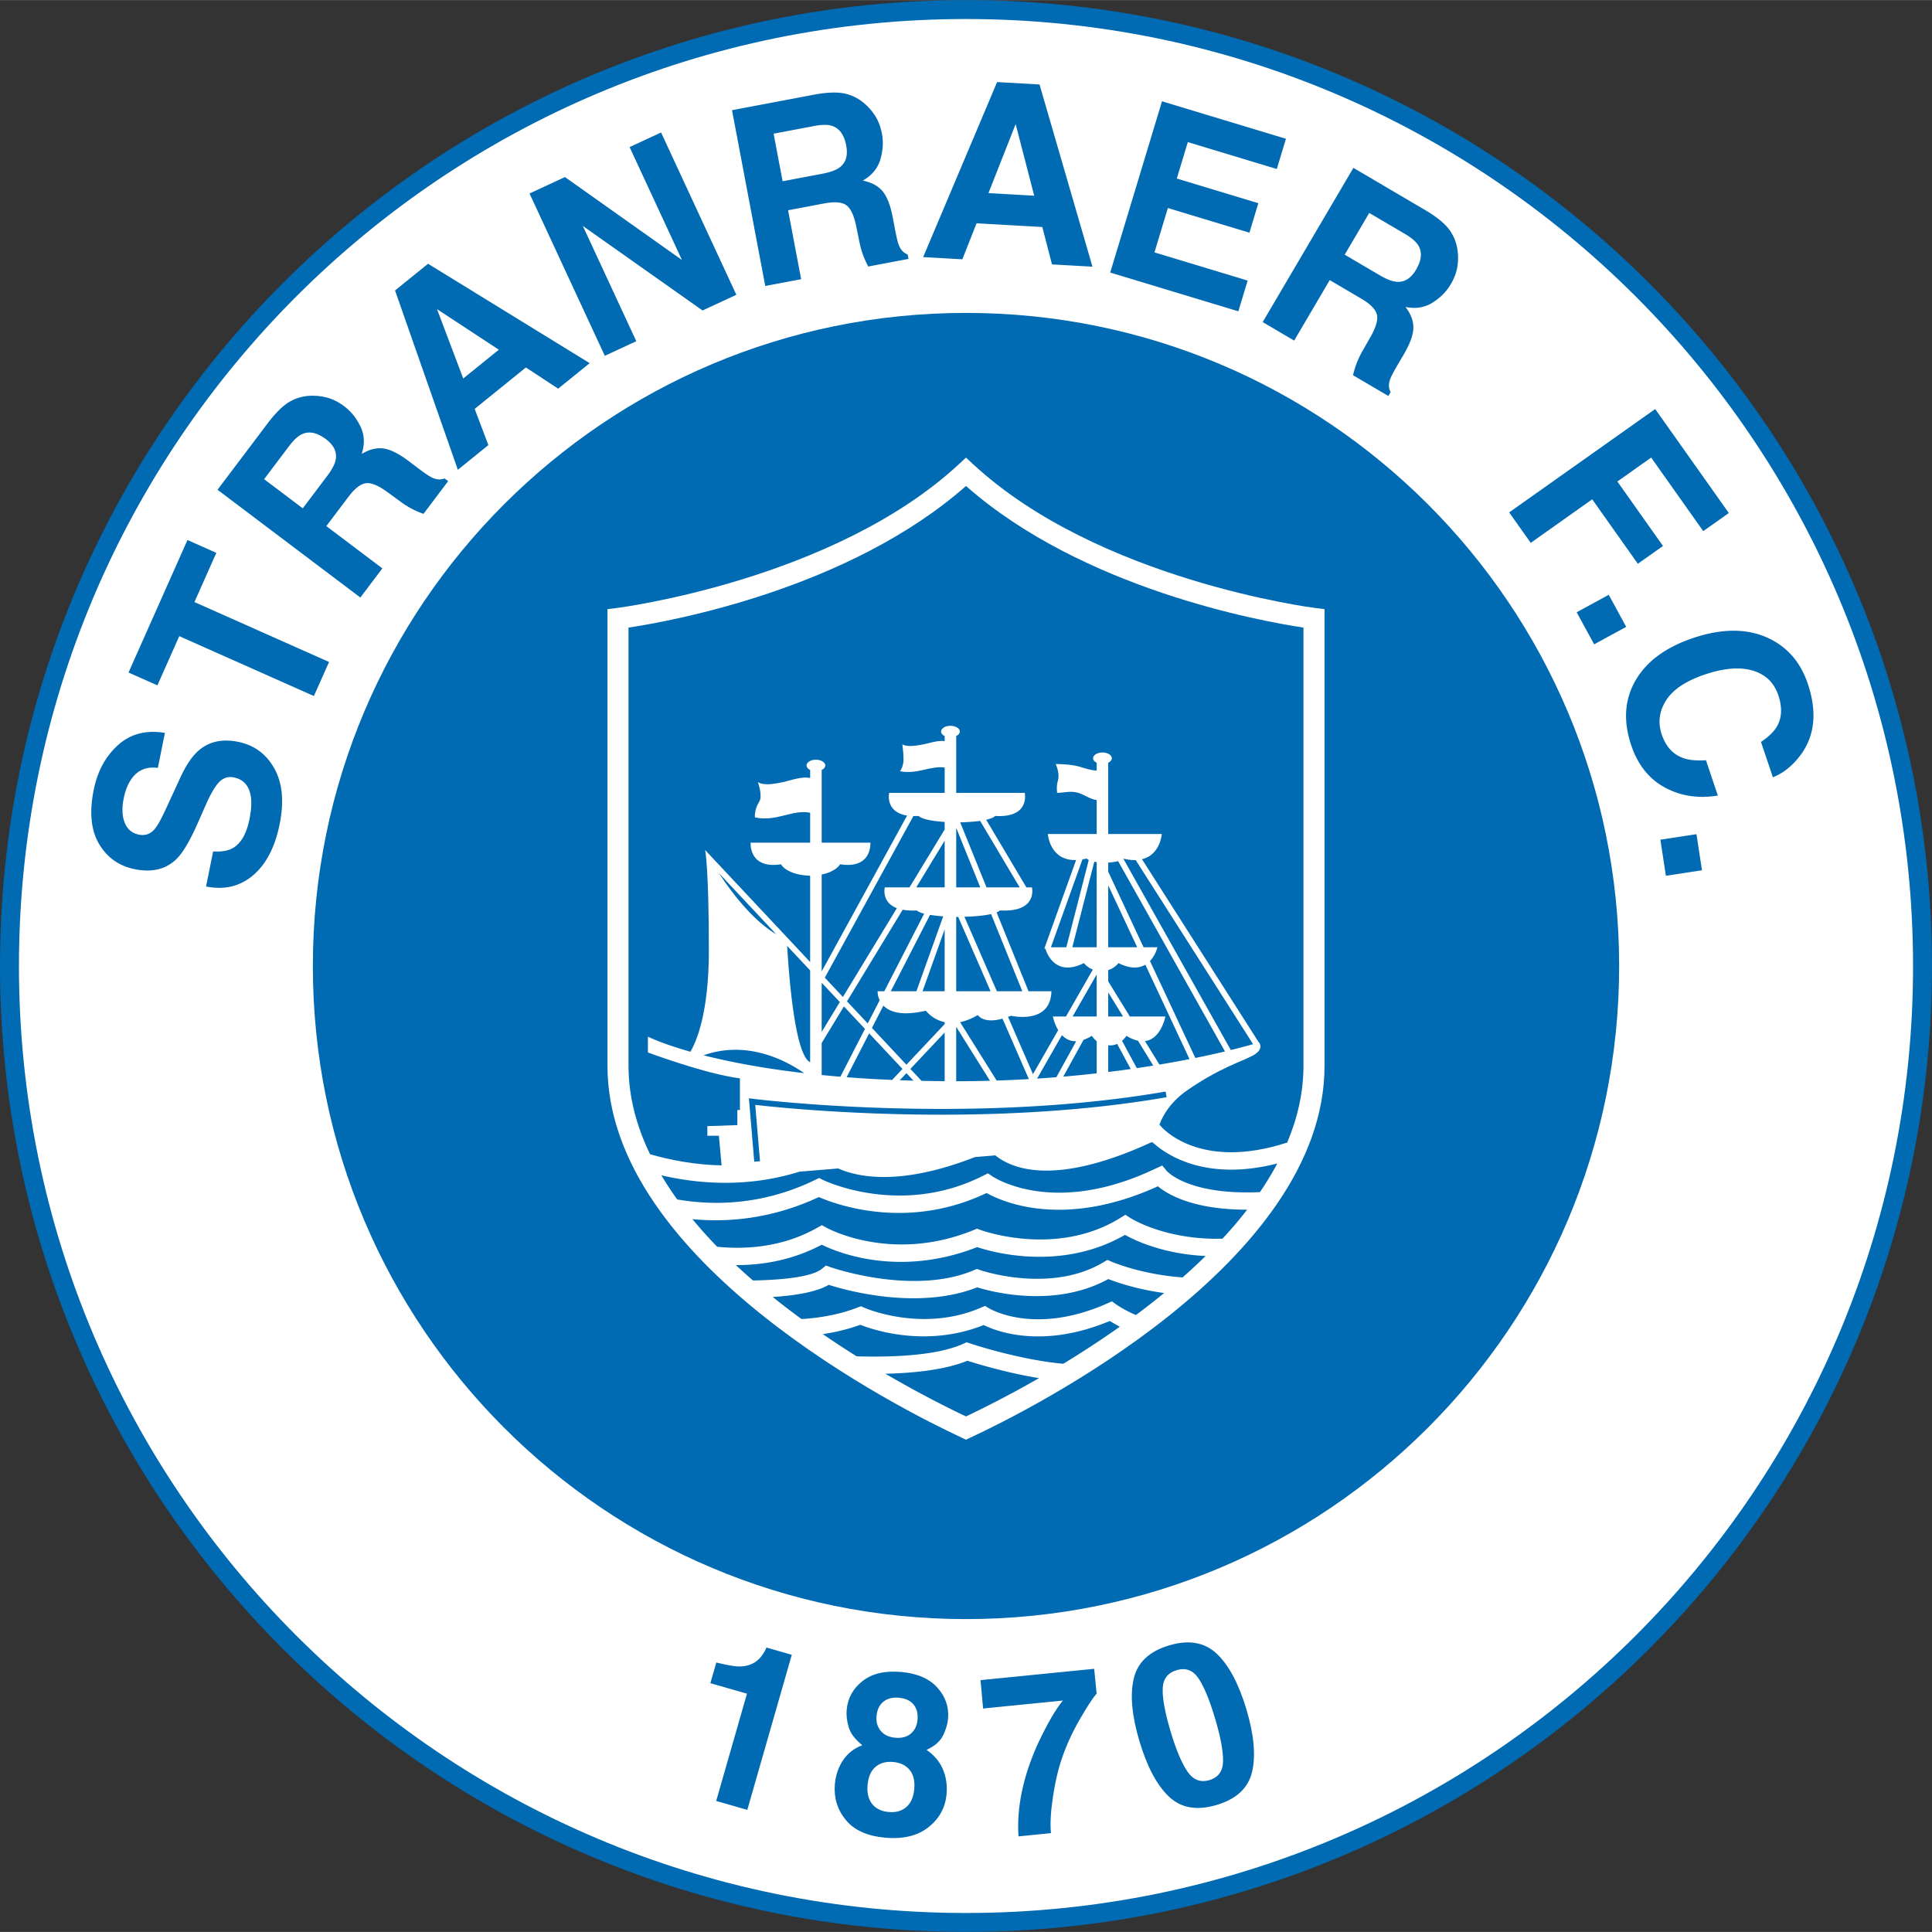
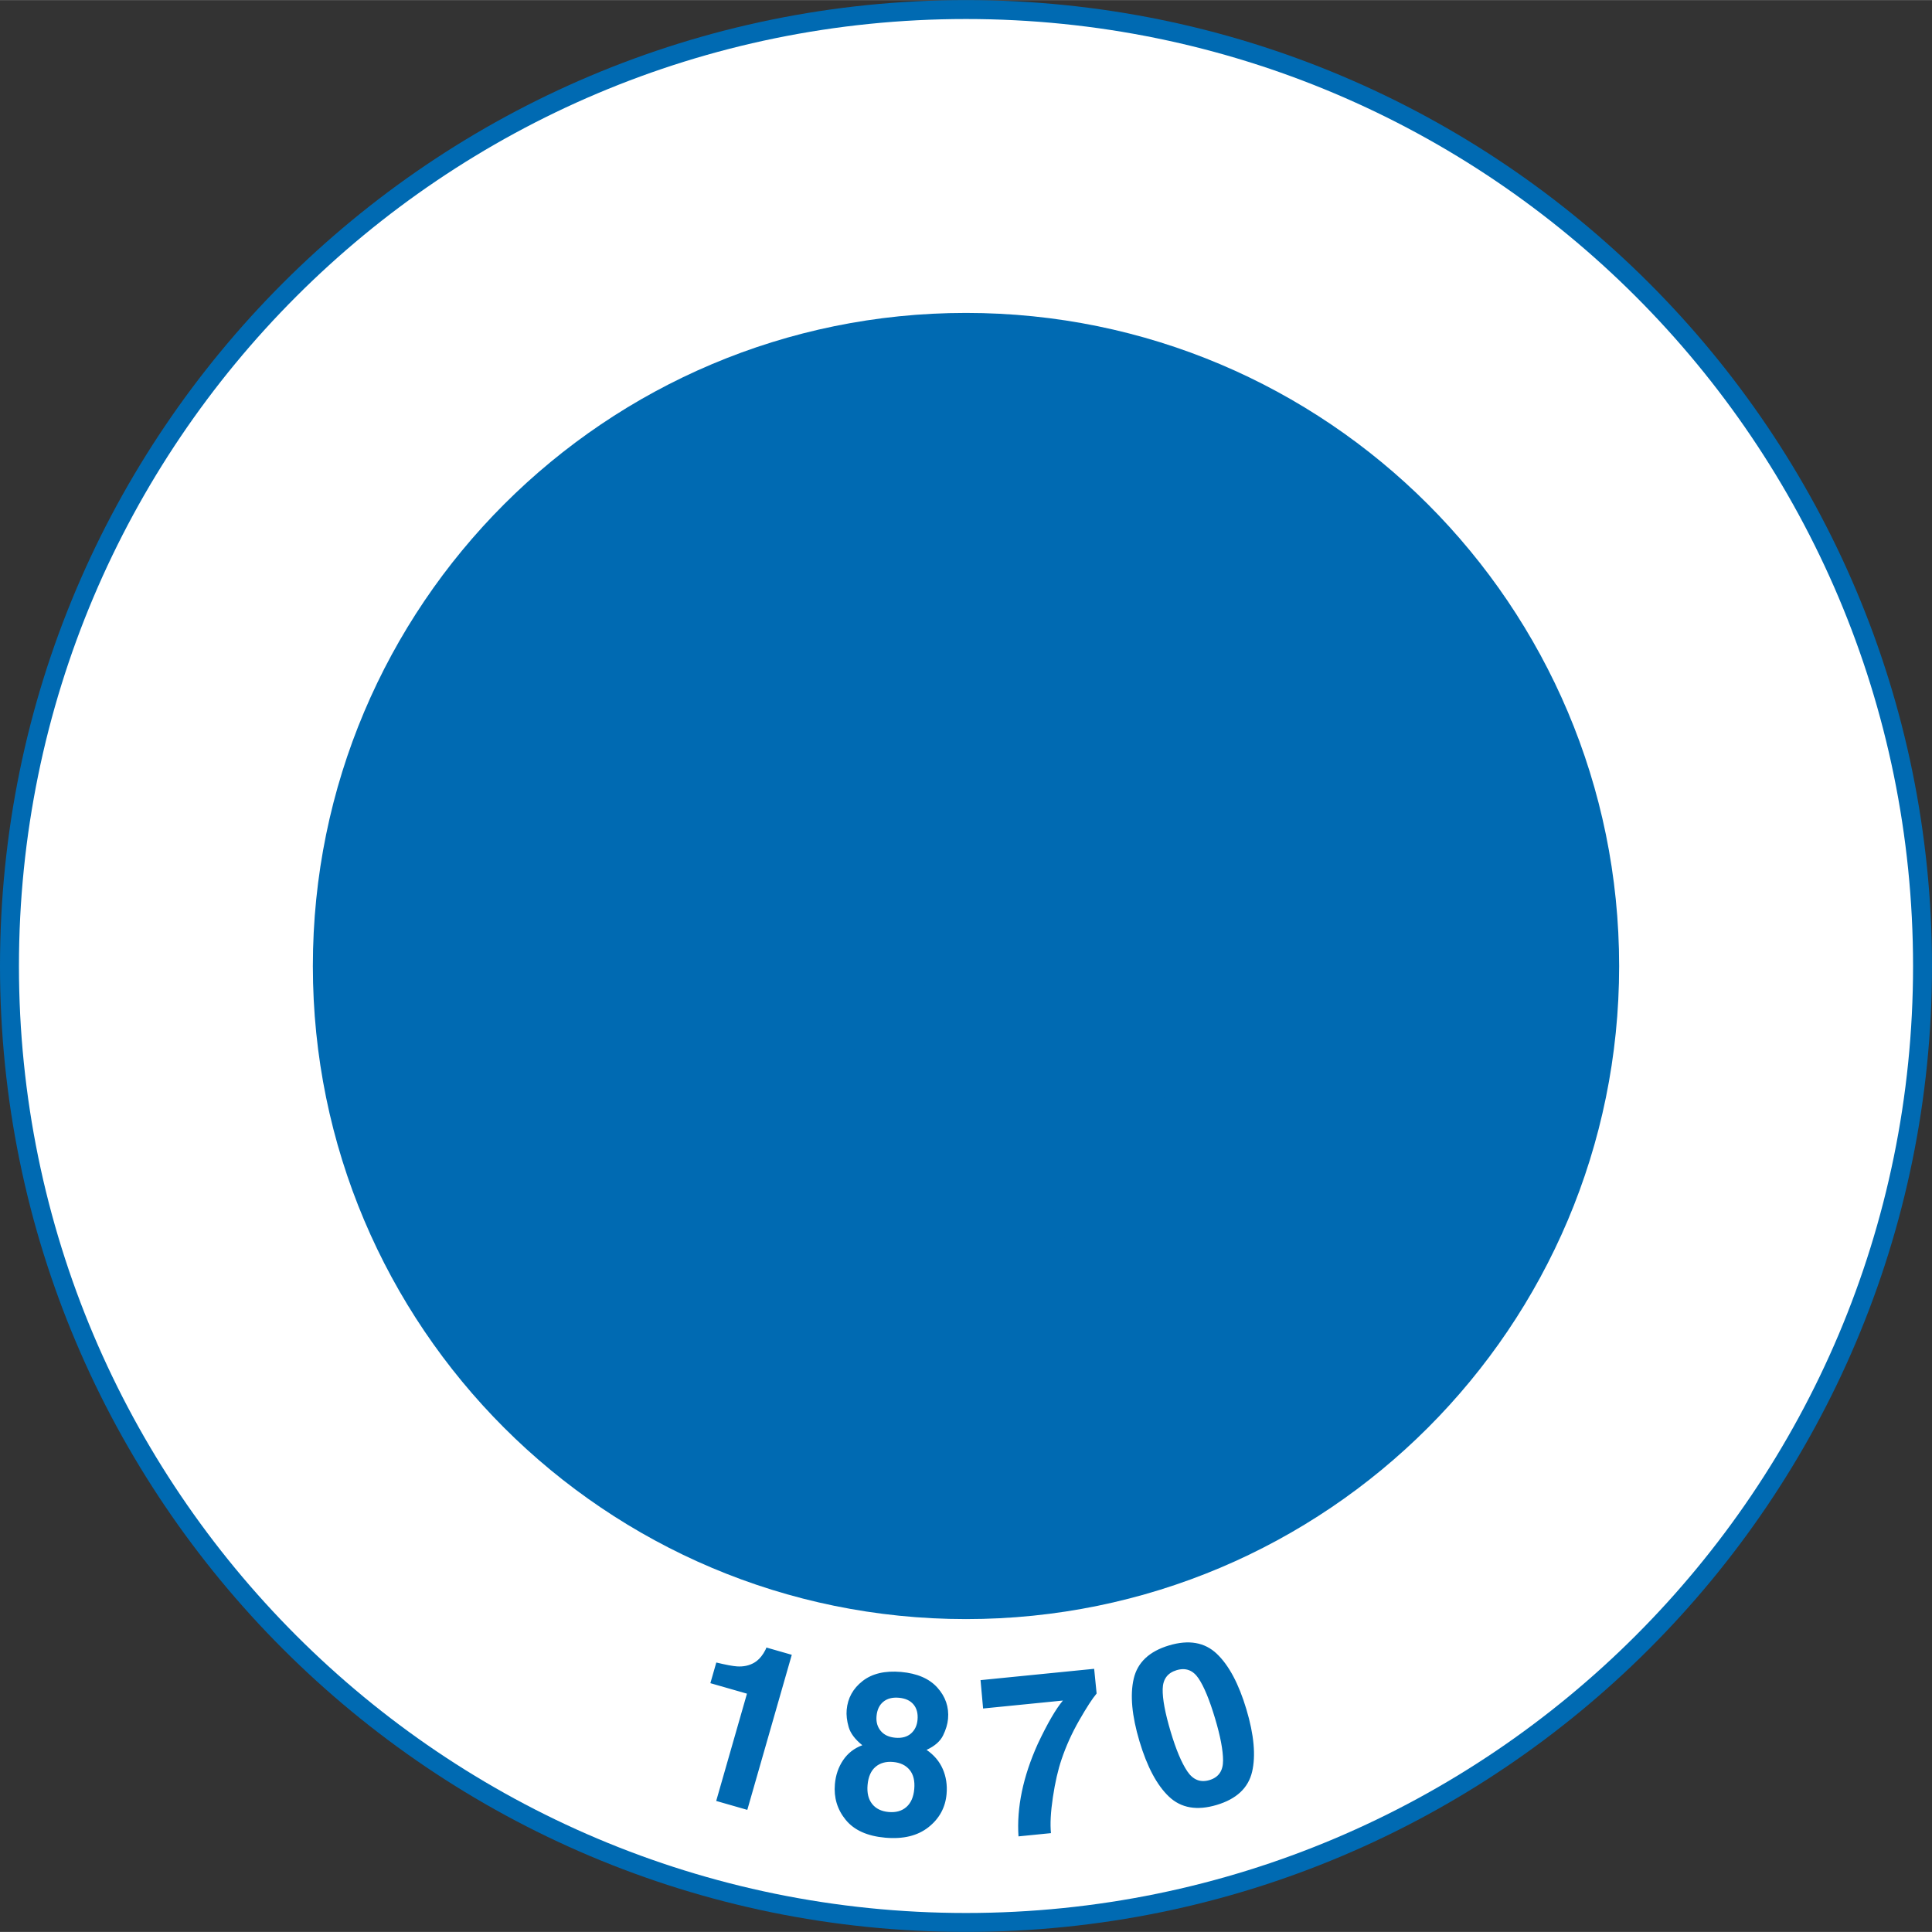
<svg xmlns="http://www.w3.org/2000/svg" height="2500" viewBox="0 0 385.197 385.165" width="2500">
  <rect x="0" y="0" width="385.197" height="385.165" fill="#333333" stroke="none" />
  <path d="m385.197 192.604c0 106.33-86.232 192.561-192.6 192.561-106.365 0-192.597-86.231-192.597-192.561 0-106.372 86.232-192.604 192.597-192.604 106.367 0 192.6 86.232 192.6 192.604z" fill="#006ab2" />
  <path d="m381.42 192.603c0 104.247-84.541 188.788-188.823 188.788-104.279 0-188.82-84.541-188.82-188.788 0-104.286 84.541-188.827 188.82-188.827 104.282 0 188.823 84.541 188.823 188.827z" fill="#fff" />
  <path d="m141.632 335.571 1.182-4.12c1.94.466 3.32.725 4.136.774 1.298.084 2.445-.166 3.442-.75.683-.398 1.291-1.016 1.824-1.855.313-.503.508-.889.585-1.158l5.062 1.452-8.867 30.917-6.203-1.779 6.134-21.389zm26.466 15.35c.934-1.388 2.211-2.379 3.829-2.978-1.458-1.171-2.364-2.38-2.722-3.623-.358-1.246-.491-2.393-.397-3.441.207-2.333 1.264-4.245 3.171-5.735 1.907-1.491 4.468-2.094 7.681-1.81 3.213.286 5.627 1.33 7.244 3.135 1.615 1.805 2.32 3.875 2.113 6.211-.093 1.048-.425 2.155-.994 3.32-.57 1.163-1.665 2.12-3.286 2.87 1.491 1.022 2.568 2.297 3.232 3.823.663 1.526.915 3.188.756 4.982-.238 2.693-1.44 4.896-3.605 6.61-2.165 1.713-5.038 2.412-8.62 2.094-3.582-.316-6.211-1.503-7.886-3.559-1.676-2.055-2.393-4.43-2.155-7.124.158-1.798.705-3.389 1.639-4.775zm5.785 8.728c.746.944 1.847 1.48 3.302 1.608s2.632-.206 3.534-1.003c.9-.796 1.421-1.984 1.561-3.562.145-1.636-.164-2.916-.928-3.838-.764-.923-1.858-1.447-3.283-1.573-1.425-.127-2.594.197-3.508.971s-1.443 1.98-1.588 3.616c-.14 1.578.163 2.838.91 3.781zm1.71-14.569c.659.799 1.631 1.255 2.916 1.369 1.298.114 2.335-.164 3.11-.835.774-.67 1.213-1.585 1.316-2.745.112-1.262-.156-2.281-.802-3.056s-1.619-1.22-2.917-1.336c-1.285-.113-2.321.153-3.107.802-.789.646-1.237 1.604-1.349 2.865-.104 1.16.173 2.139.833 2.936zm43.049-7.452c-.858 1.023-2.015 2.806-3.472 5.352s-2.63 5.142-3.521 7.787c-.708 2.078-1.284 4.588-1.725 7.531-.442 2.942-.571 5.333-.387 7.172l-6.473.646c-.381-5.759.905-11.916 3.858-18.469 1.924-4.07 3.59-6.942 4.997-8.613l-15.911 1.586-.511-5.656 22.654-2.258zm23.963-7.916c2.41 2.291 4.377 5.98 5.897 11.068s1.897 9.245 1.135 12.468c-.763 3.223-3.112 5.422-7.05 6.598-3.937 1.178-7.109.628-9.515-1.648s-4.369-5.958-5.889-11.046c-1.521-5.088-1.902-9.252-1.143-12.488.758-3.238 3.107-5.445 7.043-6.622 3.939-1.177 7.112-.62 9.522 1.67zm-5.889 23.428c1.144 1.707 2.62 2.291 4.426 1.75 1.806-.539 2.709-1.832 2.709-3.883 0-2.048-.53-4.848-1.591-8.397-1.111-3.719-2.215-6.388-3.312-8.01-1.096-1.62-2.548-2.162-4.354-1.622-1.806.539-2.733 1.791-2.782 3.754s.483 4.804 1.594 8.523c1.061 3.55 2.164 6.178 3.31 7.885zm86.104-160.543c0 71.894-58.304 130.197-130.223 130.197-71.917 0-130.221-58.304-130.221-130.197 0-71.922 58.304-130.226 130.221-130.226 71.919 0 130.223 58.304 130.223 130.226z" fill="#006ab2" />
-   <path d="m191.171 92.541c-24.952 23.113-67.783 28.613-68.213 28.666l-1.842.227v91.064c0 39.245 58.807 68.621 70.596 74.111l.886.414.885-.414c11.79-5.49 70.598-34.864 70.598-74.111v-91.064l-1.843-.227c-.43-.053-43.261-5.553-68.214-28.666l-1.426-1.321z" fill="#fff" />
  <g fill="#006ab2">
    <path d="m221.277 263.353c-13.371 5.6-22.542 2.104-25.147.816-11.407 4.542-21.997.981-24.599-.051-2.486.9-5.014 1.489-7.479 1.86a195.023 195.023 0 0 0 6.74 4.423c6.988.207 16.021-.1 21.311-2.518l.618-.282.645.214c3.639 1.211 11.847 3.495 18.639 4.069a195.023 195.023 0 0 0 11.266-7.389 26.47 26.47 0 0 1 -1.994-1.142zm-.3-8.355c-10.722 5.885-23.324 2.533-26.132 1.652-11.841 4.637-26.166.604-29.612-.502-2.447 1.444-6.685 2.136-11.165 2.425a158.258 158.258 0 0 0 5.737 4.398c3.599-.216 7.48-.867 11.179-2.296l.675-.258.655.295c.114.05 11.537 5.052 23.263-.01l.823-.351.761.46c.372.226 9.258 5.424 23.626-.964l.911-.402.807.585c.033.024 1.604 1.139 3.969 2.144a153.527 153.527 0 0 0 5.628-4.39c-5.496-.746-9.547-2.168-11.125-2.786z" />
-     <path d="m224.299 246.189c-12.735 7.339-26.474 3.452-29.471 2.442-15.583 6.104-27.846 1.07-30.994-.479-5.782 3.067-11.739 4.077-17.113 4.065a123.295 123.295 0 0 0 3.4 3.064c6.146-.109 11.861-.745 13.787-2.349l.757-.63.926.33c.164.058 16.449 5.726 28.566.61l.615-.26.629.221c.138.049 14.013 4.797 24.627-1.571l.765-.458.818.358c.084.038 5.925 2.551 14.167 3.139a117.5 117.5 0 0 0 4.597-4.268c-8.425-.394-14.041-3.073-16.076-4.214z" />
+     <path d="m224.299 246.189c-12.735 7.339-26.474 3.452-29.471 2.442-15.583 6.104-27.846 1.07-30.994-.479-5.782 3.067-11.739 4.077-17.113 4.065a123.295 123.295 0 0 0 3.4 3.064c6.146-.109 11.861-.745 13.787-2.349l.757-.63.926.33l.615-.26.629.221c.138.049 14.013 4.797 24.627-1.571l.765-.458.818.358c.084.038 5.925 2.551 14.167 3.139a117.5 117.5 0 0 0 4.597-4.268c-8.425-.394-14.041-3.073-16.076-4.214z" />
    <path d="m230.856 236.503c-18.746 8.54-30.985 3.12-34.15 1.337-15.853 7.578-30.153 2.255-33.446.81-9.424 4.394-18.193 5.082-25.206 4.404a91.941 91.941 0 0 0 4.937 5.509c6.043.587 13.268.011 20.022-3.832l.856-.482.853.482c.129.075 13.011 7.215 29.45.478l.632-.258.636.241c.15.056 15.158 5.596 27.999-2.43l.942-.584.926.608c.085.056 6.97 4.467 18.424 4.168a84.567 84.567 0 0 0 4.925-5.785c-10.76.006-15.854-3.043-17.8-4.666zm-42.51-51.223-4.411 12.333h4.411zm0 30.262v-9.7l-6.837 7.263 2.227 2.373c1.501.035 3.043.054 4.61.064zm0-11.761c-2.484-.537-3.74-2.283-3.74-2.283-4.878 1.131-7.282.208-8.473-1.019l-2.288 4.454 6.875 7.331 7.625-8.101v-.382zm0-36.193-5.662 9.316h5.662zm0-3.729c-4.652-.3-5.178-1.193-5.178-1.193-.378.023-.722.023-1.056.017l-17.662 32.229 3.605 3.846 10.761-17.708c-3.13-1.18-2.409-4.146-2.409-4.146h4.928l7.009-11.532v-1.513zm-24.521 50.458c1.213.121 2.45.235 3.729.34l4.899-9.533-4.197-4.479-4.431 7.291zm33.775-32.089c-1.044.237-2.702.46-5.313.541l6.465 14.845h5.072zm-33.775 13.828v9.666l3.614-5.947-3.566-3.806zm-3.481 17.888c-3.748-2.598-11.438-6.609-20.073-3.559 4.885 1.243 11.506 2.562 20.073 3.559zm72.25 4.801-.194-1.132c-39.292 6.809-81.954 1.489-82.38 1.434l-.706-.09 1.066 12.645 1.146-.095-.947-11.235c5.642.651 45.274 4.841 82.015-1.527zm-77.823-32.485-11.429-12.194c2.581 3.944 6.738 9.409 11.429 12.194zm40.19 16.099c-1.301.76-2.481 1.202-3.538 1.418l7.289 11.642a260.7 260.7 0 0 0 6.416-.287l-5.25-12.05c-3.902 1.068-4.917-.723-4.917-.723z" />
-     <path d="m143.869 232.334-.537-5.909h-2.301v-1.918l5.979-.201v-3.015h.516v-6.308c-6.88-.86-18.347-5.16-18.347-5.16v-3.154s2.641 1.359 8.475 3.013c1.278-2.188 3.677-7.918 3.677-20.16 0-16.683-.742-20.058-.742-20.058l20.937 22.328v-17.202c-4.766-.177-5.825-2.288-5.825-2.288-6.471 1.007-6.041-4.314-6.041-4.314h11.865v-5.962c-3.548-.709-6.716 1.866-11.002.929 0 0-.221-1.431.863-3.164.719-1.151-.288-3.883-.288-3.883 1.241.827 3.701.285 5.041.007 1.282-.265 3.771-1.22 5.386-.802v-1.613c-.435-.21-.719-.533-.719-.9 0-.635.837-1.15 1.87-1.15 1.032 0 1.869.515 1.869 1.15 0 .367-.284.69-.719.9v14.488h9.707s.432 5.321-6.04 4.314c0 0-.727 1.44-3.667 2.042v19.316l17.03-31.076c-4.456-.69-3.583-4.52-3.583-4.52h11.074v-5.051c-2.86-.415-5.446 1.432-8.917.736 0 0 .712-.812.716-2.407.004-1.188-.239-2.954-.239-2.954 1.028.629 3.069.216 4.181.005 1.009-.191 2.921-.851 4.259-.646v-1.007c-.435-.211-.719-.535-.719-.901 0-.636.837-1.15 1.869-1.15 1.033 0 1.87.515 1.87 1.15 0 .366-.284.69-.72.901v11.324h13.663s1.151 5.033-5.896 4.602c0 0-.235.404-1.789.761l8.016 13.477h1.107s1.248 5.034-6.399 4.602c0 0-.105.171-.643.39l6.359 15.717h4.566c-.145 6.76-8.053 4.89-8.053 4.89-.21.085-.402.15-.599.222l4.974 11.422 5.023-8.778c-.794-1.313-1.058-2.723-1.058-2.723h2.616l5.353-9.353c-1.144-.446-1.785-1.29-1.785-1.29-5.48 2.74-7.29-1.633-7.677-2.855l-.199-.071 6.321-17.619c-5.278.165-5.635-5.197-5.635-5.197h9.743v-6.773c-1.106-.116-2.157-.824-3.16-1.249-1.754-.746-3.265-.182-4.714-.175 0 0-.237-1.175.144-2.445.432-1.438-.431-3.308-.431-3.308 1.576.027 3.287.1 4.889.575.915.272 2.151.695 3.271.722v-1.547c-.435-.21-.718-.534-.718-.9 0-.636.837-1.151 1.869-1.151 1.034 0 1.87.515 1.87 1.151 0 .367-.284.69-.718.9v14.2h10.678s-.282 4.149-3.943 5.036l23.295 36.529.029-.01s.128.149.213.389l.018.029-.006.003c.161.502.117 1.371-1.509 2.229-2.478 1.303-6.65 2.476-13.04 6.909-3.196 2.218-4.76 4.794-5.524 6.814l.251.304c.341.41 7.78 8.96 25.223 3.286 2.053-4.89 3.24-9.998 3.24-15.283v-87.383c-8.508-1.279-43.968-7.691-67.285-28.23-23.316 20.539-58.776 26.951-67.285 28.23v87.383c0 6.132 1.597 12.025 4.293 17.617 4.033 1.161 8.915 2.115 14.264 2.221z" />
-     <path d="m188.055 182.679a28.16 28.16 0 0 1 -2.628-.287l-7.821 15.22h5.106zm-26.531 29.089v-18.304l-4.579-4.885c.268 4.789 1.433 21.687 4.579 23.189zm16.345 3.526 2.063-2.192-6.643-7.087-4.493 8.746c2.849.219 5.876.4 9.073.533zm4.938-33.788c-1.135.064-2.055-.003-2.832-.146l-11.103 18.269 4.137 4.411 2.378-4.628c-.454-.95-.417-1.799-.417-1.799h1.341l7.944-15.46c-1.244-.323-1.448-.647-1.448-.647zm-2.087 32.438-1.328 1.412c.898.032 1.808.061 2.732.087zm40.236-41.977v1.812l7.042 15.062h2.772s-.356 1.56-1.488 2.744l9.039 19.33c2.249-.455 4.231-.897 5.915-1.297l-21.316-37.954c-.433.126-1.067.241-1.964.303zm0 23.681 4.307 6.999h7.09s-.844 4.513-4.071 4.909l2.881 4.68c2.156-.361 4.158-.729 5.997-1.09l-8.805-18.826c-1.184.705-2.896.914-5.35-.314 0 0-.734.982-2.049 1.386zm0-6.807h5.772l-5.772-12.345zm28.882 19.325-23.403-36.698c-.722.02-1.54-.068-2.474-.298l21.435 38.167c2.004-.491 3.5-.9 4.442-1.171zm-25.251-1.659s-.309.503-.878.993l2.945 5.443a236.51 236.51 0 0 0 3.283-.503l-3.051-4.96c-.685-.148-1.447-.452-2.299-.973zm5.199 21.223-.293.026c-19.022 8.75-27.621 5.364-31.042 2.583l-4.063.337c-14.577 5.696-23.063 4.132-27.266 2.271l-7.733.643c-10.229 3.201-19.938 2.481-27.525.726a65.035 65.035 0 0 0 3.156 4.805c7.138 1.239 16.975 1.234 27.52-3.9l.765-.369.759.376c.154.076 15.529 7.512 31.991-.854l.911-.458.843.571c.5.337 12.443 8.15 32.682-1.565l1.241-.561.859 1.047c.045.056 4.226 4.904 18.613 4.255a60.603 60.603 0 0 0 3.461-5.709c-14.394 3.672-22.255-1.811-24.879-4.224zm-8.83-25.084h2.955l-2.955-4.803zm0 11.061c1.54-.188 3.048-.38 4.486-.585l-2.708-5.01a3.18 3.18 0 0 1 -1.599.287c-.063.007-.118-.007-.18-.006v5.314zm-4.92-6.404-4.045 7.34a242.58 242.58 0 0 0 6.664-.663v-6.408a4.783 4.783 0 0 1 -.971-1.065 8.403 8.403 0 0 1 -1.648.796zm2.618-35.429a9.172 9.172 0 0 1 -.479-.08l-4.379 17.046h4.858zm-28.008 43.682c2.294-.001 4.539-.034 6.736-.094l-6.736-10.757zm0-17.943h6.852l-6.455-14.818c-.138-.002-.263-.006-.397-.009zm0-20.709h4.8l-4.799-11.864v11.864zm16.124 38.129c1.307-.084 2.585-.179 3.845-.279l3.953-7.171c-1.227.039-2.151-.49-2.839-1.215zm-11.354-51.386c-.976.141-2.271.25-3.972.292l5.244 12.965h6.615zm23.238 30.62-4.796 8.379h4.796zm-1.977-23.116c-.303.078-.578.119-.857.167l-6.287 17.522h3.073l4.468-17.388c-.326-.164-.397-.301-.397-.301zm-23.806 100.133c-4.395 1.808-10.563 2.457-16.341 2.592 6.932 4.048 12.786 6.957 16.068 8.51 3.041-1.439 8.291-4.042 14.557-7.636-6.359-1.025-12.405-2.868-14.284-3.466zm-150.378-101.545c1.637.094 2.916-.11 3.837-.614 1.678-.922 2.812-2.855 3.405-5.796.355-1.761.454-3.229.296-4.405-.306-2.23-1.447-3.545-3.421-3.943-1.152-.232-2.147.103-2.987 1.001-.822.904-1.695 2.415-2.619 4.534l-1.595 3.615c-1.575 3.553-2.987 5.929-4.235 7.131-2.093 2.04-4.858 2.713-8.297 2.02-3.137-.633-5.511-2.309-7.123-5.03s-1.968-6.313-1.069-10.775c.75-3.727 2.369-6.708 4.852-8.946 2.484-2.237 5.598-3.046 9.341-2.425l-1.407 6.984c-2.13-.294-3.815.345-5.054 1.915-.82 1.049-1.406 2.439-1.755 4.173-.388 1.929-.318 3.545.211 4.848s1.474 2.093 2.836 2.367c1.252.252 2.3-.126 3.146-1.136.559-.646 1.355-2.096 2.387-4.351l2.689-5.842c1.177-2.561 2.43-4.399 3.759-5.517 2.064-1.735 4.656-2.289 7.776-1.66 3.199.644 5.608 2.414 7.226 5.305 1.617 2.892 1.972 6.589 1.065 11.09-.926 4.598-2.694 8.004-5.304 10.219-2.609 2.215-5.732 2.956-9.368 2.224zm-5.117-62.088 5.755 2.56-4.364 9.811 26.838 11.94-3.021 6.792-26.839-11.939-4.364 9.811-5.754-2.56zm20.403-27.588a8.825 8.825 0 0 1 4.002-1.165 11.135 11.135 0 0 1 3.478.376c1.142.31 2.273.887 3.395 1.733 1.353 1.021 2.427 2.364 3.223 4.028.796 1.666.876 3.483.239 5.453 1.513-.909 2.96-1.27 4.341-1.083 1.381.188 3.07 1.035 5.066 2.541l1.913 1.444c1.301.981 2.222 1.596 2.764 1.842.851.4 1.664.448 2.439.144l.714.539-4.923 6.524a24.736 24.736 0 0 1 -1.823-.759 17.231 17.231 0 0 1 -2.646-1.597l-2.677-1.958c-1.834-1.345-3.283-1.944-4.345-1.796s-2.221 1.053-3.476 2.716l-4.401 5.833 11.168 8.426-4.385 5.811-28.473-21.486 10.282-13.626c1.507-1.918 2.883-3.231 4.125-3.94zm-5.119 15.456 7.706 5.814 4.854-6.432c.964-1.277 1.532-2.354 1.703-3.228.308-1.542-.343-2.919-1.952-4.134-1.738-1.311-3.318-1.646-4.74-1.002-.802.36-1.666 1.154-2.593 2.383zm26.104-37.624 6.585-5.325 32.224 19.82-6.284 5.082-6.435-4.224-10.21 8.256 2.728 7.222-6.086 4.921zm13.593 17.555 7.103-5.743-12.328-8.091zm13.221-36.887 7.066-3.277 23.324 16.533-10.44-22.509 6.276-2.91 15.009 32.361-6.736 3.125-23.875-16.859 10.661 22.987-6.276 2.91zm62.845-19.925a8.822 8.822 0 0 1 3.747 1.829c.91.748 1.684 1.621 2.32 2.616.637.997 1.086 2.186 1.348 3.565.315 1.666.207 3.382-.323 5.149-.531 1.768-1.694 3.167-3.49 4.196 1.732.344 3.045 1.05 3.941 2.118s1.577 2.831 2.042 5.288l.445 2.354c.303 1.602.571 2.676.806 3.223.361.869.931 1.45 1.709 1.747l.167.879-8.032 1.519a25.04 25.04 0 0 1 -.839-1.788 17.31 17.31 0 0 1 -.885-2.96l-.665-3.249c-.453-2.229-1.122-3.647-2.008-4.251s-2.352-.713-4.398-.327l-7.18 1.358 2.6 13.747-7.153 1.353-6.629-35.051 16.773-3.172c2.406-.406 4.307-.453 5.704-.143zm-14.182 7.998 1.794 9.485 7.917-1.498c1.572-.297 2.717-.711 3.431-1.244 1.264-.934 1.709-2.392 1.334-4.371-.404-2.14-1.349-3.45-2.834-3.93-.835-.272-2.009-.266-3.521.021zm44.56-10.291 8.456.48 10.555 36.329-8.069-.458-1.928-7.452-13.111-.744-2.831 7.182-7.814-.443zm-1.725 22.136 9.12.518-3.696-14.275zm57.489-4.804-17.74-5.365-2.196 7.264 16.257 4.917-1.779 5.88-16.257-4.917-2.676 8.845 18.58 5.62-1.853 6.127-25.548-7.727 10.327-34.145 24.708 7.473zm34.372 12.074a8.805 8.805 0 0 1 1.616 3.843c.192 1.162.201 2.328.024 3.498-.178 1.169-.621 2.36-1.333 3.57-.859 1.461-2.07 2.682-3.633 3.664-1.563.981-3.359 1.269-5.389.861 1.077 1.399 1.6 2.795 1.572 4.189s-.676 3.168-1.944 5.324l-1.215 2.065c-.826 1.405-1.331 2.391-1.514 2.957-.3.892-.254 1.705.137 2.44l-.454.771-7.045-4.144c.203-.798.385-1.43.546-1.898.337-.962.766-1.899 1.282-2.812l1.639-2.883c1.126-1.977 1.556-3.484 1.287-4.522s-1.3-2.086-3.096-3.142l-6.298-3.704-7.092 12.059-6.274-3.69 18.085-30.748 14.714 8.654c2.077 1.279 3.538 2.495 4.385 3.648zm-15.94-3.316-4.895 8.321 6.945 4.085c1.38.812 2.514 1.252 3.401 1.323 1.567.129 2.862-.675 3.884-2.412 1.103-1.878 1.255-3.485.453-4.824-.449-.755-1.338-1.522-2.665-2.302zm57.014 39.102 14.676 20.73-5.099 3.609-10.38-14.663-6.742 4.772 9.098 12.852-5.014 3.549-9.098-12.852-12.261 8.68-4.296-6.068zm-9.267 37.034 3.484 6.391-6.391 3.484-3.484-6.391zm32.015 8.732c3.695 1.788 6.25 4.783 7.667 8.988 1.896 5.626 1.418 10.369-1.431 14.226-1.608 2.142-3.447 3.621-5.52 4.436l-2.373-7.044c1.482-1 2.521-1.993 3.116-2.977 1.056-1.758 1.168-3.872.334-6.343-.848-2.517-2.553-4.153-5.112-4.909-2.56-.755-5.734-.495-9.523.782-3.788 1.276-6.369 2.998-7.74 5.164-1.371 2.167-1.658 4.429-.864 6.789.815 2.418 2.248 3.99 4.297 4.712 1.11.408 2.615.549 4.516.425l2.373 7.044c-3.895.639-7.418.103-10.57-1.608-3.152-1.71-5.382-4.511-6.693-8.399-1.623-4.814-1.341-9.122.845-12.926 2.199-3.809 6.024-6.63 11.474-8.467 5.891-1.985 10.959-1.949 15.204.107zm-14.524 38.997 1.101 7.195-7.195 1.102-1.101-7.196z" />
  </g>
</svg>